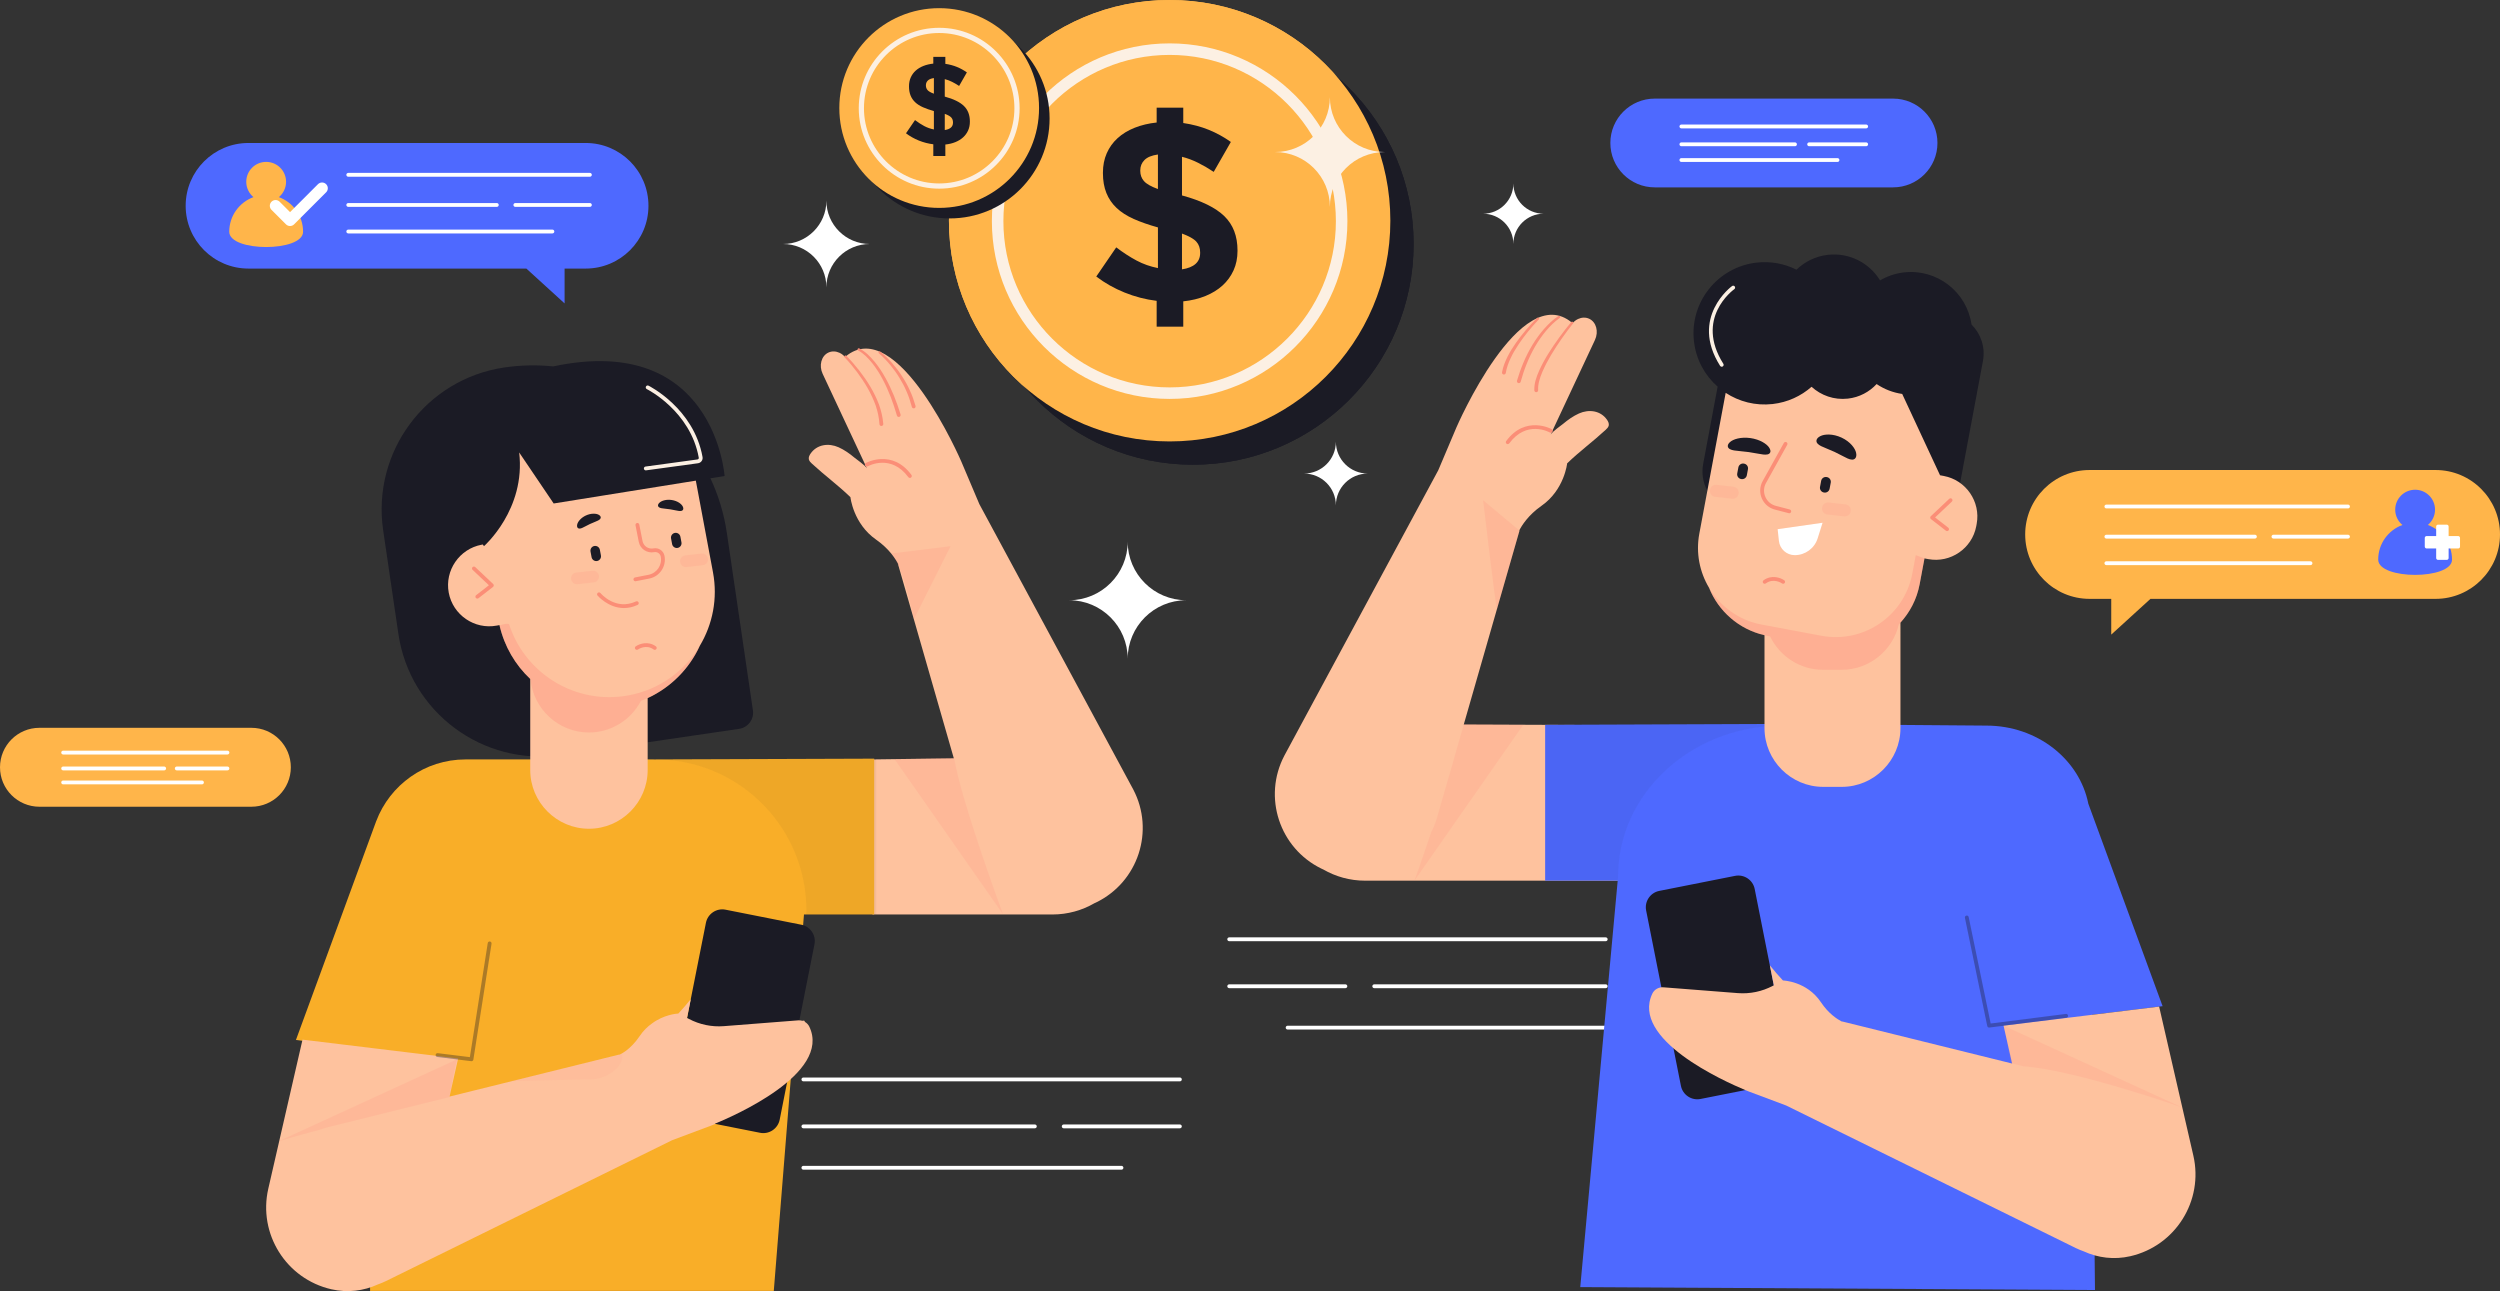
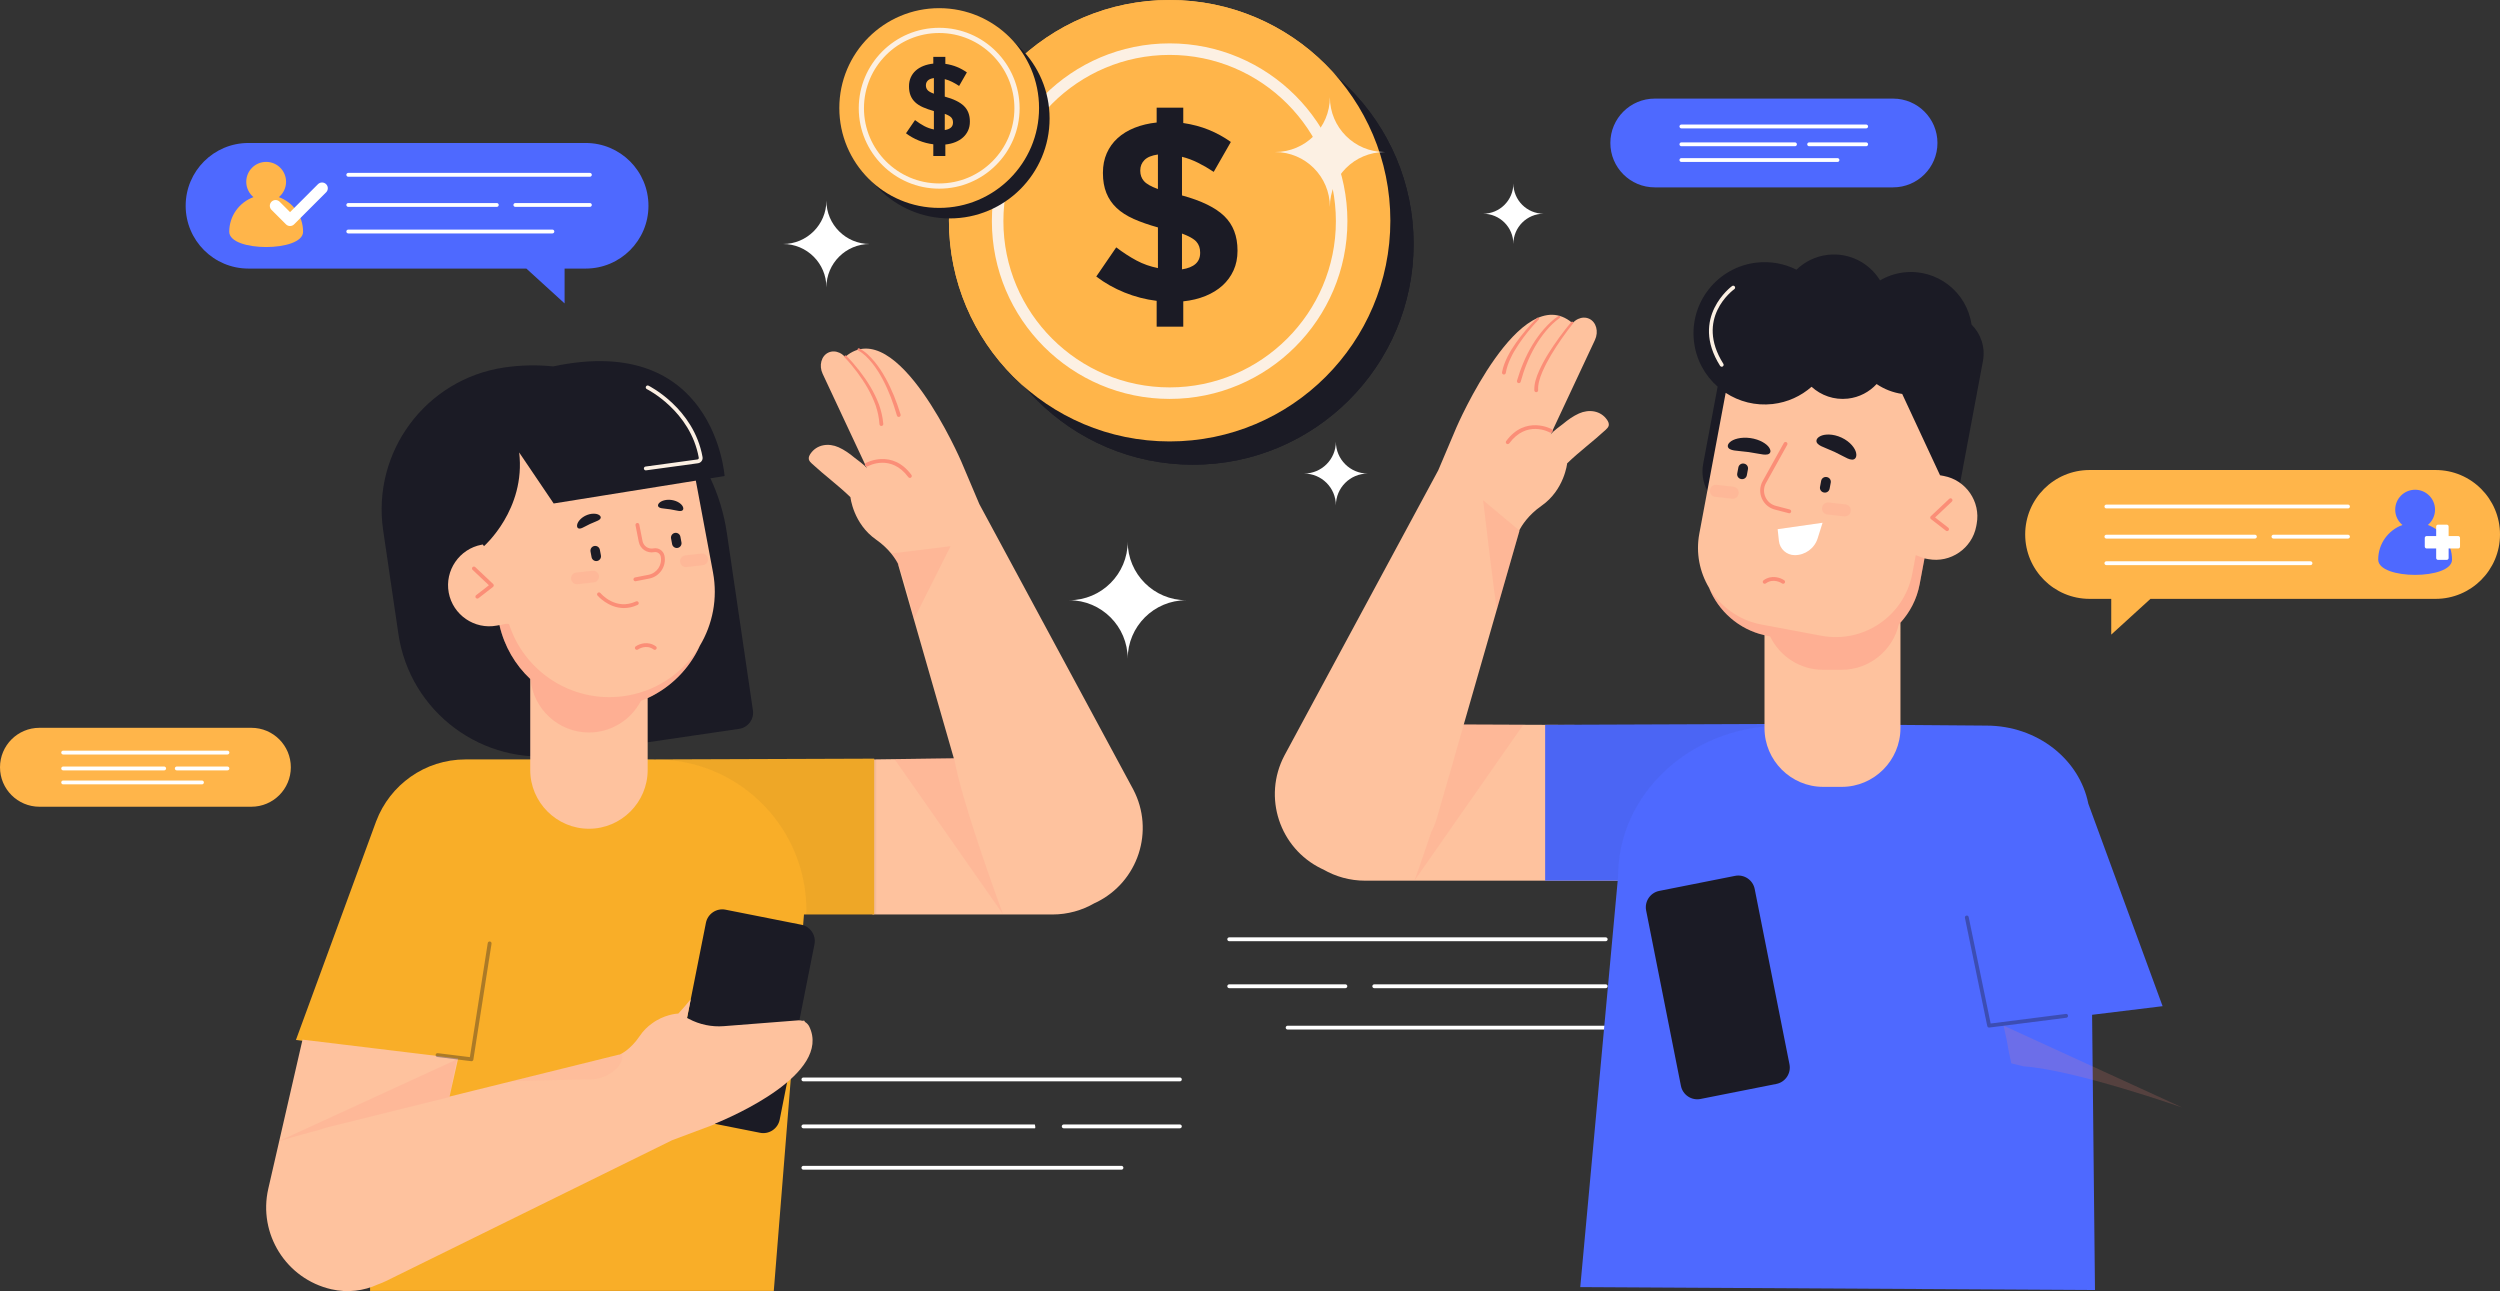
<svg xmlns="http://www.w3.org/2000/svg" version="1.1" id="OBJECTS" x="0px" y="0px" width="650.94px" height="336.176px" viewBox="0 0 650.94 336.176" enable-background="new 0 0 650.94 336.176" xml:space="preserve">
  <rect x="0" y="0" width="650.94" height="336.176" fill="#333333" stroke="none" />
  <g>
    <g>
      <circle fill="#1B1B25" cx="310.608" cy="63.531" r="57.469" />
      <circle fill="#FFB54A" cx="304.546" cy="57.469" r="57.469" />
      <path fill="#FCF0E3" d="M304.546,103.867c-25.522,0-46.286-20.764-46.286-46.286s20.764-46.286,46.286-46.286    s46.286,20.764,46.286,46.286S330.068,103.867,304.546,103.867z M304.546,14.296c-23.868,0-43.286,19.418-43.286,43.286    s19.418,43.286,43.286,43.286s43.286-19.418,43.286-43.286S328.414,14.296,304.546,14.296z" />
      <g>
        <g>
          <path fill="#1B1B25" d="M301.164,78.331c-2.888-0.355-5.674-1.076-8.36-2.165c-2.688-1.088-5.141-2.475-7.361-4.164l5.196-7.594      c1.82,1.377,3.586,2.521,5.296,3.431c1.709,0.911,3.563,1.565,5.563,1.965V59.213c-2.398-0.667-4.497-1.399-6.295-2.198      c-1.799-0.8-3.287-1.754-4.464-2.865c-1.177-1.109-2.064-2.408-2.664-3.897c-0.6-1.487-0.899-3.208-0.899-5.163v-0.133      c0-1.865,0.333-3.552,0.999-5.063c0.666-1.509,1.609-2.82,2.831-3.93c1.221-1.109,2.698-2.009,4.43-2.698      c1.732-0.688,3.642-1.143,5.729-1.366v-3.864h6.928v3.997c2.397,0.356,4.606,0.944,6.628,1.765      c2.021,0.822,3.94,1.877,5.762,3.164l-4.463,7.794c-1.332-0.888-2.688-1.676-4.063-2.365c-1.377-0.688-2.775-1.209-4.196-1.565      v10.059c5.063,1.377,8.736,3.176,11.024,5.396c2.287,2.221,3.431,5.196,3.431,8.926v0.133c0,1.865-0.345,3.553-1.032,5.063      c-0.689,1.51-1.644,2.821-2.865,3.93c-1.222,1.111-2.697,2.021-4.43,2.731c-1.731,0.711-3.663,1.177-5.795,1.399v6.595h-6.928      V78.331z M301.497,40.228c-1.599,0.223-2.765,0.7-3.498,1.432c-0.732,0.733-1.099,1.632-1.099,2.698v0.133      c0,1.022,0.311,1.899,0.933,2.631c0.621,0.733,1.842,1.432,3.664,2.099V40.228z M307.759,70.137      c3.152-0.488,4.729-1.909,4.729-4.263v-0.133c0-1.154-0.333-2.098-0.999-2.831c-0.667-0.733-1.91-1.432-3.73-2.098V70.137z" />
        </g>
      </g>
    </g>
    <g>
      <circle fill="#1B1B25" cx="310.608" cy="63.531" r="57.469" />
      <circle fill="#FFB54A" cx="304.546" cy="57.469" r="57.469" />
      <path fill="#FCF0E3" d="M304.546,103.867c-25.522,0-46.286-20.764-46.286-46.286s20.764-46.286,46.286-46.286    s46.286,20.764,46.286,46.286S330.068,103.867,304.546,103.867z M304.546,14.296c-23.868,0-43.286,19.418-43.286,43.286    s19.418,43.286,43.286,43.286s43.286-19.418,43.286-43.286S328.414,14.296,304.546,14.296z" />
      <g>
        <g>
          <path fill="#1B1B25" d="M301.164,78.331c-2.888-0.355-5.674-1.076-8.36-2.165c-2.688-1.088-5.141-2.475-7.361-4.164l5.196-7.594      c1.82,1.377,3.586,2.521,5.296,3.431c1.709,0.911,3.563,1.565,5.563,1.965V59.213c-2.398-0.667-4.497-1.399-6.295-2.198      c-1.799-0.8-3.287-1.754-4.464-2.865c-1.177-1.109-2.064-2.408-2.664-3.897c-0.6-1.487-0.899-3.208-0.899-5.163v-0.133      c0-1.865,0.333-3.552,0.999-5.063c0.666-1.509,1.609-2.82,2.831-3.93c1.221-1.109,2.698-2.009,4.43-2.698      c1.732-0.688,3.642-1.143,5.729-1.366v-3.864h6.928v3.997c2.397,0.356,4.606,0.944,6.628,1.765      c2.021,0.822,3.94,1.877,5.762,3.164l-4.463,7.794c-1.332-0.888-2.688-1.676-4.063-2.365c-1.377-0.688-2.775-1.209-4.196-1.565      v10.059c5.063,1.377,8.736,3.176,11.024,5.396c2.287,2.221,3.431,5.196,3.431,8.926v0.133c0,1.865-0.345,3.553-1.032,5.063      c-0.689,1.51-1.644,2.821-2.865,3.93c-1.222,1.111-2.697,2.021-4.43,2.731c-1.731,0.711-3.663,1.177-5.795,1.399v6.595h-6.928      V78.331z M301.497,40.228c-1.599,0.223-2.765,0.7-3.498,1.432c-0.732,0.733-1.099,1.632-1.099,2.698v0.133      c0,1.022,0.311,1.899,0.933,2.631c0.621,0.733,1.842,1.432,3.664,2.099V40.228z M307.759,70.137      c3.152-0.488,4.729-1.909,4.729-4.263v-0.133c0-1.154-0.333-2.098-0.999-2.831c-0.667-0.733-1.91-1.432-3.73-2.098V70.137z" />
        </g>
      </g>
    </g>
    <g>
      <circle fill="#1B1B25" cx="247.285" cy="30.871" r="26.003" />
      <circle fill="#FFB54A" cx="244.542" cy="28.129" r="26.003" />
      <path fill="#FCF0E3" d="M244.542,49.123c-11.548,0-20.943-9.395-20.943-20.943c0-11.548,9.395-20.943,20.943-20.943    c11.548,0,20.943,9.395,20.943,20.943C265.485,39.728,256.09,49.123,244.542,49.123z M244.542,8.594    c-10.8,0-19.586,8.786-19.586,19.586c0,10.799,8.786,19.585,19.586,19.585c10.799,0,19.585-8.786,19.585-19.585    C264.127,17.38,255.341,8.594,244.542,8.594z" />
      <g>
        <g>
          <path fill="#1B1B25" d="M243.012,37.568c-1.306-0.161-2.567-0.487-3.783-0.979s-2.326-1.12-3.331-1.884l2.351-3.437      c0.824,0.623,1.623,1.141,2.396,1.552c0.773,0.412,1.613,0.708,2.517,0.889v-4.792c-1.085-0.302-2.035-0.633-2.849-0.995      c-0.813-0.361-1.487-0.793-2.019-1.296c-0.533-0.502-0.935-1.09-1.206-1.763c-0.271-0.673-0.407-1.452-0.407-2.336v-0.061      c0-0.844,0.151-1.607,0.452-2.291c0.301-0.683,0.728-1.276,1.281-1.778c0.553-0.502,1.221-0.909,2.004-1.221      c0.784-0.312,1.647-0.517,2.592-0.618v-1.748h3.135v1.809c1.085,0.161,2.084,0.427,2.999,0.799      c0.914,0.372,1.783,0.849,2.607,1.432l-2.02,3.526c-0.603-0.401-1.216-0.758-1.839-1.07c-0.623-0.312-1.256-0.547-1.899-0.708      v4.551c2.291,0.623,3.954,1.437,4.989,2.441c1.035,1.005,1.552,2.351,1.552,4.039v0.061c0,0.844-0.156,1.607-0.467,2.291      c-0.312,0.684-0.744,1.276-1.296,1.778c-0.553,0.502-1.221,0.915-2.004,1.236c-0.783,0.322-1.658,0.533-2.622,0.633v2.984      h-3.135V37.568z M243.163,20.328c-0.724,0.101-1.251,0.316-1.583,0.648s-0.497,0.738-0.497,1.221v0.06      c0,0.462,0.14,0.859,0.422,1.191c0.281,0.332,0.833,0.648,1.658,0.949V20.328z M245.996,33.861      c1.427-0.221,2.14-0.864,2.14-1.929v-0.06c0-0.522-0.15-0.949-0.452-1.281c-0.301-0.332-0.864-0.648-1.688-0.949V33.861z" />
        </g>
      </g>
    </g>
    <path fill="#FFFFFF" d="M215.173,74.823L215.173,74.823c0-6.237-5.056-11.292-11.292-11.292l0,0   c6.236,0,11.292-5.056,11.292-11.292l0,0c0,6.236,5.056,11.292,11.292,11.292l0,0C220.229,63.531,215.173,68.586,215.173,74.823z" />
    <path fill="#FFFFFF" d="M347.832,131.596L347.832,131.596c0-4.58-3.713-8.293-8.293-8.293v0c4.58,0,8.293-3.713,8.293-8.293l0,0   c0,4.58,3.713,8.293,8.293,8.293v0C351.545,123.303,347.832,127.016,347.832,131.596z" />
    <path fill="#FFFFFF" d="M293.626,171.535L293.626,171.535c0-8.422-6.828-15.25-15.25-15.25l0,0c8.422,0,15.25-6.828,15.25-15.25   l0,0c0,8.422,6.827,15.25,15.249,15.25l0,0C300.453,156.286,293.626,163.113,293.626,171.535z" />
    <path fill="#FCF0E3" d="M346.272,53.876L346.272,53.876c0-7.892-6.397-14.29-14.29-14.29l0,0c7.893,0,14.29-6.398,14.29-14.291l0,0   c0,7.892,6.398,14.291,14.291,14.291l0,0C352.671,39.586,346.272,45.984,346.272,53.876z" />
    <path fill="#FFFFFF" d="M394.044,63.531L394.044,63.531c0-4.354-3.529-7.883-7.883-7.883l0,0c4.354,0,7.883-3.529,7.883-7.883l0,0   c0,4.354,3.529,7.883,7.883,7.883l0,0C397.573,55.648,394.044,59.177,394.044,63.531z" />
  </g>
  <g>
    <path fill="#4E69FF" d="M152.494,37.229h-87.8c-9.03,0-16.351,7.32-16.351,16.351s7.32,16.351,16.351,16.351h72.357l9.955,9.071   V69.93h5.487c9.03,0,16.351-7.32,16.351-16.351S161.524,37.229,152.494,37.229z" />
    <path fill="#FFB54A" d="M72.611,51.326c1.145-0.951,1.875-2.384,1.875-3.989c0-2.863-2.321-5.184-5.183-5.184   c-2.863,0-5.184,2.321-5.184,5.184c0,1.604,0.729,3.038,1.875,3.989c-3.676,1.35-6.304,4.872-6.304,9.016   c0,5.309,19.225,5.309,19.225,0C78.915,56.197,76.287,52.676,72.611,51.326z" />
    <g>
      <path fill="#FFFFFF" d="M153.593,46.019H90.68c-0.276,0-0.5-0.224-0.5-0.5s0.224-0.5,0.5-0.5h62.914c0.276,0,0.5,0.224,0.5,0.5    S153.87,46.019,153.593,46.019z" />
      <path fill="#FFFFFF" d="M143.833,60.781H90.68c-0.276,0-0.5-0.224-0.5-0.5s0.224-0.5,0.5-0.5h53.153c0.276,0,0.5,0.224,0.5,0.5    S144.109,60.781,143.833,60.781z" />
      <path fill="#FFFFFF" d="M129.358,53.867H90.68c-0.276,0-0.5-0.224-0.5-0.5s0.224-0.5,0.5-0.5h38.678c0.276,0,0.5,0.224,0.5,0.5    S129.634,53.867,129.358,53.867z" />
      <path fill="#FFFFFF" d="M153.593,53.867h-19.412c-0.276,0-0.5-0.224-0.5-0.5s0.224-0.5,0.5-0.5h19.412c0.276,0,0.5,0.224,0.5,0.5    S153.87,53.867,153.593,53.867z" />
    </g>
    <path fill="#FFFFFF" d="M75.521,58.85c-0.384,0-0.768-0.146-1.061-0.439l-3.768-3.768c-0.586-0.585-0.586-1.536,0-2.121   c0.586-0.586,1.535-0.586,2.121,0l2.708,2.708l7.274-7.274c0.586-0.586,1.535-0.586,2.121,0c0.586,0.585,0.586,1.536,0,2.121   l-8.335,8.335C76.289,58.703,75.905,58.85,75.521,58.85z" />
    <g>
      <path fill="#FFB54A" d="M544.085,122.38h90.08c9.266,0,16.775,7.511,16.775,16.775s-7.51,16.775-16.775,16.775h-74.237    l-10.213,9.307v-9.307h-5.63c-9.265,0-16.775-7.51-16.775-16.775S534.82,122.38,544.085,122.38z" />
      <g>
        <g>
          <g>
            <path fill="#4E69FF" d="M632.149,136.689c1.146-0.951,1.875-2.384,1.875-3.989c0-2.863-2.321-5.184-5.184-5.184       s-5.184,2.321-5.184,5.184c0,1.604,0.729,3.038,1.875,3.989c-3.677,1.35-6.304,4.872-6.304,9.016       c0,5.309,19.225,5.309,19.225,0C638.453,141.561,635.826,138.04,632.149,136.689z" />
            <g>
              <path fill="#FFFFFF" d="M640.044,139.574h-2.482v-2.483c0-0.269-0.219-0.487-0.488-0.487h-2.266        c-0.269,0-0.487,0.218-0.487,0.487v2.483h-2.482c-0.27,0-0.487,0.218-0.487,0.487v2.266c0,0.269,0.218,0.487,0.487,0.487        h2.482v2.483c0,0.269,0.219,0.487,0.487,0.487h2.266c0.27,0,0.488-0.218,0.488-0.487v-2.483h2.482        c0.27,0,0.487-0.218,0.487-0.487v-2.266C640.531,139.792,640.313,139.574,640.044,139.574z" />
            </g>
          </g>
        </g>
      </g>
      <g>
        <path fill="#FFFFFF" d="M611.36,132.383h-62.913c-0.276,0-0.5-0.224-0.5-0.5s0.224-0.5,0.5-0.5h62.913c0.276,0,0.5,0.224,0.5,0.5     S611.637,132.383,611.36,132.383z" />
        <path fill="#FFFFFF" d="M601.6,147.145h-53.152c-0.276,0-0.5-0.224-0.5-0.5s0.224-0.5,0.5-0.5H601.6c0.276,0,0.5,0.224,0.5,0.5     S601.876,147.145,601.6,147.145z" />
        <path fill="#FFFFFF" d="M587.125,140.231h-38.678c-0.276,0-0.5-0.224-0.5-0.5s0.224-0.5,0.5-0.5h38.678     c0.276,0,0.5,0.224,0.5,0.5S587.401,140.231,587.125,140.231z" />
        <path fill="#FFFFFF" d="M611.36,140.231h-19.412c-0.276,0-0.5-0.224-0.5-0.5s0.224-0.5,0.5-0.5h19.412c0.276,0,0.5,0.224,0.5,0.5     S611.637,140.231,611.36,140.231z" />
      </g>
    </g>
    <g>
      <path fill="#4E69FF" d="M430.854,25.673h62.055c6.383,0,11.557,5.174,11.557,11.556s-5.174,11.556-11.557,11.556h-58.176h-3.879    c-6.382,0-11.556-5.174-11.556-11.556S424.472,25.673,430.854,25.673z" />
      <g>
        <path fill="#FFFFFF" d="M485.903,33.428h-48.112c-0.276,0-0.5-0.224-0.5-0.5s0.224-0.5,0.5-0.5h48.112c0.276,0,0.5,0.224,0.5,0.5     S486.18,33.428,485.903,33.428z" />
        <path fill="#FFFFFF" d="M478.439,42.17h-40.648c-0.276,0-0.5-0.224-0.5-0.5s0.224-0.5,0.5-0.5h40.648c0.276,0,0.5,0.224,0.5,0.5     S478.716,42.17,478.439,42.17z" />
        <path fill="#FFFFFF" d="M467.37,38.075h-29.579c-0.276,0-0.5-0.224-0.5-0.5s0.224-0.5,0.5-0.5h29.579c0.276,0,0.5,0.224,0.5,0.5     S467.646,38.075,467.37,38.075z" />
        <path fill="#FFFFFF" d="M485.903,38.075h-14.845c-0.276,0-0.5-0.224-0.5-0.5s0.224-0.5,0.5-0.5h14.845c0.276,0,0.5,0.224,0.5,0.5     S486.18,38.075,485.903,38.075z" />
      </g>
    </g>
    <g>
      <path fill="#FFB54A" d="M10.275,189.504h55.177c5.675,0,10.275,4.601,10.275,10.275s-4.601,10.275-10.275,10.275H13.724h-3.448    C4.6,210.055,0,205.454,0,199.779S4.6,189.504,10.275,189.504z" />
      <g>
        <path fill="#FFFFFF" d="M59.224,196.455h-42.78c-0.276,0-0.5-0.224-0.5-0.5s0.224-0.5,0.5-0.5h42.78c0.276,0,0.5,0.224,0.5,0.5     S59.5,196.455,59.224,196.455z" />
        <path fill="#FFFFFF" d="M52.587,204.229H16.444c-0.276,0-0.5-0.224-0.5-0.5s0.224-0.5,0.5-0.5h36.143c0.276,0,0.5,0.224,0.5,0.5     S52.863,204.229,52.587,204.229z" />
        <path fill="#FFFFFF" d="M42.744,200.587h-26.3c-0.276,0-0.5-0.224-0.5-0.5s0.224-0.5,0.5-0.5h26.3c0.276,0,0.5,0.224,0.5,0.5     S43.021,200.587,42.744,200.587z" />
        <path fill="#FFFFFF" d="M59.224,200.587h-13.2c-0.276,0-0.5-0.224-0.5-0.5s0.224-0.5,0.5-0.5h13.2c0.276,0,0.5,0.224,0.5,0.5     S59.5,200.587,59.224,200.587z" />
      </g>
    </g>
  </g>
  <g>
    <g>
      <path fill="#FFFFFF" d="M418.093,245.066h-98.035c-0.276,0-0.5-0.224-0.5-0.5s0.224-0.5,0.5-0.5h98.035c0.276,0,0.5,0.224,0.5,0.5    S418.369,245.066,418.093,245.066z" />
      <path fill="#FFFFFF" d="M418.093,268.07h-82.826c-0.276,0-0.5-0.224-0.5-0.5s0.224-0.5,0.5-0.5h82.826c0.276,0,0.5,0.224,0.5,0.5    S418.369,268.07,418.093,268.07z" />
      <path fill="#FFFFFF" d="M418.093,257.296h-60.271c-0.276,0-0.5-0.224-0.5-0.5s0.224-0.5,0.5-0.5h60.271c0.276,0,0.5,0.224,0.5,0.5    S418.369,257.296,418.093,257.296z" />
      <path fill="#FFFFFF" d="M350.306,257.296h-30.248c-0.276,0-0.5-0.224-0.5-0.5s0.224-0.5,0.5-0.5h30.248c0.276,0,0.5,0.224,0.5,0.5    S350.582,257.296,350.306,257.296z" />
    </g>
    <g>
      <path fill="#FFFFFF" d="M307.215,281.556H209.18c-0.276,0-0.5-0.224-0.5-0.5s0.224-0.5,0.5-0.5h98.035c0.276,0,0.5,0.224,0.5,0.5    S307.491,281.556,307.215,281.556z" />
      <path fill="#FFFFFF" d="M292.005,304.559H209.18c-0.276,0-0.5-0.224-0.5-0.5s0.224-0.5,0.5-0.5h82.826c0.276,0,0.5,0.224,0.5,0.5    S292.282,304.559,292.005,304.559z" />
-       <path fill="#FFFFFF" d="M269.45,293.785h-60.27c-0.276,0-0.5-0.224-0.5-0.5s0.224-0.5,0.5-0.5h60.27c0.276,0,0.5,0.224,0.5,0.5    S269.726,293.785,269.45,293.785z" />
+       <path fill="#FFFFFF" d="M269.45,293.785h-60.27c-0.276,0-0.5-0.224-0.5-0.5s0.224-0.5,0.5-0.5h60.27S269.726,293.785,269.45,293.785z" />
      <path fill="#FFFFFF" d="M307.215,293.785h-30.249c-0.276,0-0.5-0.224-0.5-0.5s0.224-0.5,0.5-0.5h30.249c0.276,0,0.5,0.224,0.5,0.5    S307.491,293.785,307.215,293.785z" />
    </g>
  </g>
  <g>
    <g>
      <g>
        <g>
          <g>
            <path fill="#FEC29E" d="M381.128,188.646l0.033-0.114l14.478-50.367l-0.063-0.047c0.651-1.274,2.339-4.008,5.792-6.417       c5.969-4.163,6.682-11.06,6.682-11.06c3.188-3.085,6.779-5.717,10.033-8.73c0.34-0.314,0.693-0.659,0.793-1.111       c0.111-0.504-0.124-1.02-0.412-1.447c-1.68-2.489-4.767-2.849-7.334-1.699c-1.504,0.673-2.849,1.631-4.109,2.684       c-0.598,0.5-2.638,1.872-3.257,2.786l11.517-24.59c1.022-2.184,0.354-4.675-1.487-5.537l0,0       c-0.92-0.431-1.966-0.376-2.909,0.06c-0.598,0.276-1.144,0.72-1.602,1.275c0.035-0.18,0.056-0.287,0.056-0.287       c-13.488-11.342-30.131,27.263-30.131,27.263l-4.724,11.146l-40.061,74.277c-5.665,10.777-1.299,24.104,9.646,29.439l0,0       c0.157,0.077,0.316,0.145,0.475,0.217c3.212,1.854,6.937,2.92,10.911,2.92h78.84l16.989-40.377L381.128,188.646z        M403.59,113.495L403.59,113.495L403.59,113.495L403.59,113.495z" />
            <g>
              <path fill="none" d="M378.867,196.512l-2.018,7.02C377.582,201.105,378.271,198.727,378.867,196.512z" />
              <path opacity="0.17" fill="#FF887C" d="M367.626,229.287C365.064,229.209,366.615,229.256,367.626,229.287L367.626,229.287z" />
              <path opacity="0.17" fill="#FF887C" d="M367.64,229.287c0.359,0.011,0.646,0.02,0.646,0.02        C368.041,229.3,367.835,229.293,367.64,229.287z" />
              <path opacity="0.17" fill="#FF887C" d="M381.161,188.532l-2.294,7.979c-0.596,2.215-1.285,4.594-2.018,7.02l-2.772,9.645        c-0.383,1.237-0.867,2.41-1.437,3.518c-2.386,7.14-4.354,12.613-4.354,12.613l28.353-40.598        C389.586,188.709,387.968,188.54,381.161,188.532z" />
              <path opacity="0.17" fill="#FF887C" d="M367.626,229.287c0.004,0,0.01,0,0.014,0        C367.636,229.287,367.631,229.287,367.626,229.287z" />
            </g>
            <path fill="#FB8E77" d="M392.576,115.637c-0.104,0-0.207-0.032-0.297-0.098c-0.222-0.164-0.27-0.477-0.105-0.699       c5.032-6.825,11.797-3.137,11.863-3.1c0.24,0.135,0.325,0.439,0.19,0.68c-0.134,0.24-0.438,0.326-0.68,0.193       c-0.246-0.137-6.069-3.281-10.569,2.821C392.881,115.567,392.729,115.637,392.576,115.637z" />
            <path fill="#FB8E77" d="M409.567,84.235c-2.078,2.619-4.013,5.374-5.727,8.238c-0.854,1.434-1.627,2.914-2.274,4.432       c-0.638,1.507-1.153,3.127-1.071,4.655l0.002,0.031c0.015,0.275-0.196,0.511-0.473,0.526c-0.275,0.015-0.511-0.196-0.526-0.472       c0-0.003,0-0.009,0-0.012c-0.055-1.859,0.558-3.521,1.241-5.082c0.704-1.561,1.523-3.053,2.419-4.491       c1.799-2.874,3.795-5.597,5.95-8.205c0.105-0.127,0.293-0.145,0.42-0.04c0.125,0.104,0.145,0.288,0.044,0.415L409.567,84.235z" />
            <path fill="#FB8E77" d="M406.092,82.81c-1.32,0.908-2.505,2.111-3.564,3.36c-1.061,1.263-1.992,2.632-2.831,4.053       c-0.821,1.433-1.546,2.921-2.162,4.455c-0.327,0.758-0.57,1.551-0.86,2.324l-0.717,2.374l-0.009,0.029       c-0.079,0.264-0.358,0.414-0.623,0.334c-0.264-0.08-0.413-0.359-0.334-0.623c0.001-0.002,0.002-0.007,0.003-0.009l0.779-2.414       c0.311-0.787,0.576-1.591,0.925-2.363c0.661-1.558,1.432-3.068,2.302-4.521c0.888-1.441,1.869-2.828,2.984-4.105       c1.127-1.272,2.326-2.462,3.784-3.425c0.144-0.094,0.336-0.055,0.43,0.088c0.094,0.141,0.057,0.331-0.082,0.426L406.092,82.81z       " />
            <path fill="#FB8E77" d="M400.639,83.193c-1.914,2.004-3.696,4.169-5.236,6.47c-0.76,1.156-1.49,2.336-2.063,3.581       c-0.578,1.239-1.055,2.527-1.263,3.841l-0.002,0.012c-0.043,0.273-0.299,0.459-0.571,0.416       c-0.273-0.043-0.46-0.299-0.416-0.572c0-0.003,0.001-0.009,0.002-0.012c0.267-1.453,0.812-2.799,1.444-4.078       c0.632-1.284,1.411-2.474,2.216-3.635c1.635-2.312,3.479-4.442,5.48-6.438c0.114-0.114,0.299-0.113,0.412,0       c0.111,0.112,0.113,0.293,0.005,0.407L400.639,83.193z" />
          </g>
          <g>
            <path fill="#4E69FF" d="M563.091,261.984l-19.34-52.718c-2.302-11.567-13.307-20.337-26.546-20.337l-54.022-0.43l-60.863,0.232       v40.574h18.889l-9.748,105.826l134.021,0.758l-0.751-71.66L563.091,261.984z" />
            <path fill="none" stroke="#FB8E77" stroke-linecap="round" stroke-miterlimit="10" d="M429.958,259.332" />
          </g>
          <path opacity="0.05" fill="#1B1B25" d="M463.077,188.952l0.105-0.452l-60.863,0.232v40.574h18.889l0.099-1.071      C421.307,206.822,439.923,189.421,463.077,188.952z" />
          <path opacity="0.18" fill="#FF887C" d="M386.161,130.238c0,0,3.416,29.015,3.617,28.316s5.86-20.388,5.86-20.388      L386.161,130.238z" />
        </g>
      </g>
    </g>
    <g>
      <g>
        <path fill="#1B1B25" d="M465.938,277.13l-5.114-25.778l-3.946-19.889c-0.464-2.34-2.758-3.874-5.098-3.41l-19.756,3.92     c-2.339,0.464-3.874,2.758-3.409,5.098l3.972,20.018l3.149,15.878l1.939,9.771c0.464,2.34,2.758,3.874,5.098,3.41l11.668-2.315     l8.088-1.604C464.867,281.764,466.402,279.469,465.938,277.13z" />
      </g>
      <g>
-         <path fill="#FEC29E" d="M571.095,300.888l-8.908-38.793l-40.505,4.956l2.225,9.867l-0.206-0.051l-44.03-10.9l-0.038,0.054     c-1.215-0.609-3.498-2.061-5.506-5.061c-3.692-5.518-9.894-5.669-9.894-5.669c-1.194-1.252-2.308-2.59-3.409-3.939l1.031,5.199     l-0.258,0.137c-2.799,1.483-5.957,2.141-9.115,1.894c-5.844-0.456-15.392-1.201-19.36-1.511c-1.211-0.095-2.374,0.55-2.896,1.646     c-5.666,11.912,18.665,22.811,24.217,25.115h-0.001c0.074,0.03,0.129,0.053,0.196,0.08c0.079,0.033,0.156,0.065,0.227,0.094     c0.081,0.032,0.145,0.059,0.212,0.085c0.063,0.026,0.126,0.052,0.177,0.071c0.071,0.028,0.119,0.048,0.166,0.066     c0.021,0.008,0.048,0.019,0.063,0.024c0.054,0.021,0.083,0.032,0.083,0.032l9.523,3.57l75.384,37.105     c0.7,0.335,1.408,0.628,2.123,0.882c3.655,1.674,7.861,2.219,12.084,1.249l0,0C566.448,324.389,573.798,312.656,571.095,300.888z     " />
        <path opacity="0.17" fill="#FF887C" d="M568.224,288.381l-46.542-21.33c1.555,6.769,0.649,3.781,2.019,9.816l3.167,0.783     C540.27,278.556,568.224,288.381,568.224,288.381z" />
      </g>
      <path opacity="0.35" fill="#1B1B25" d="M517.921,267.551c-0.233,0-0.44-0.164-0.488-0.398l-5.815-28.168    c-0.057-0.271,0.118-0.535,0.388-0.591c0.265-0.062,0.535,0.116,0.591,0.388l5.723,27.715l19.585-2.492    c0.271-0.039,0.524,0.158,0.56,0.433s-0.159,0.524-0.433,0.56l-20.045,2.551C517.964,267.55,517.942,267.551,517.921,267.551z" />
    </g>
    <g>
      <path opacity="0.17" fill="#FF887C" d="M568.54,289.984c0.038,0.191,0.068,0.343,0.079,0.398    C568.611,290.343,568.586,290.216,568.54,289.984z" />
      <path opacity="0.17" fill="#FF887C" d="M568.619,290.383C568.624,290.407,568.625,290.411,568.619,290.383L568.619,290.383z" />
      <path opacity="0.17" fill="#FF887C" d="M568.224,288.381c0,0,0.107,0.544,0.211,1.068    C568.378,289.165,568.312,288.828,568.224,288.381z" />
      <path opacity="0.17" fill="#FF887C" d="M568.435,289.449c0.043,0.218,0.079,0.399,0.105,0.535    C568.509,289.825,568.473,289.642,568.435,289.449z" />
    </g>
    <g>
      <g>
        <path fill="#1B1B25" d="M513.335,84.491c-1.232-8.493-8.981-14.535-17.569-13.564c-2.279,0.258-4.386,0.992-6.246,2.079     c-2.764-4.521-7.966-7.292-13.578-6.657c-3.208,0.363-6.03,1.788-8.184,3.871c-3.099-1.553-6.662-2.266-10.362-1.848     c-10.17,1.15-17.481,10.326-16.332,20.495c0.538,4.756,2.837,8.881,6.166,11.813l-3.766,20.118     c-1.081,5.775,2.725,11.333,8.499,12.415l44.624,8.354c5.775,1.081,11.334-2.725,12.415-8.5l7.31-39.052     C516.987,90.41,515.758,86.891,513.335,84.491z" />
        <g>
          <path fill="#FCF0E3" d="M448.295,95.492c-0.165,0-0.327-0.083-0.423-0.233c-7.971-12.614,3.008-20.703,3.12-20.783      c0.225-0.162,0.535-0.109,0.697,0.115c0.16,0.224,0.109,0.536-0.114,0.697c-0.425,0.306-10.318,7.63-2.857,19.437      c0.147,0.233,0.078,0.542-0.155,0.69C448.479,95.467,448.387,95.492,448.295,95.492z" />
        </g>
      </g>
      <g>
        <g>
          <path fill="#FEC29E" d="M506.117,123.93l-0.977-0.183l-9.851-21.172c-2.423-0.35-4.695-1.244-6.664-2.577      c-1.891,2.046-4.489,3.456-7.475,3.793c-3.592,0.406-6.985-0.822-9.461-3.082c-2.745,2.413-6.224,4.048-10.132,4.49      c-4.469,0.505-8.745-0.625-12.233-2.914l-6.861,36.654c-0.948,5.064,0.092,10.028,2.542,14.127      c2.438,6.032,7.683,10.768,14.43,12.322v24.206c0,8.408,6.88,15.287,15.288,15.287h4.822c8.408,0,15.288-6.879,15.288-15.287      V162.11c2.479-2.725,4.273-6.133,5.001-10.021l1.253-6.693l0.977,0.183c5.792,1.084,11.418-2.768,12.502-8.56l0.11-0.587      C515.761,130.64,511.909,125.014,506.117,123.93z" />
        </g>
        <path opacity="0.32" fill="#FF887C" d="M498.819,144.547l-0.895,4.774c-2.062,11.015-12.663,18.273-23.678,16.211l-15.572-2.916     c-5.952-1.114-10.789-4.732-13.669-9.55c2.539,6.281,8.11,11.183,15.264,12.521l0.621,0.116     c2.475,5.127,7.716,8.695,13.764,8.695h4.884c7.215,0,13.29-5.07,14.873-11.819c2.706-2.795,4.655-6.382,5.424-10.492     l1.253-6.693L498.819,144.547z" />
      </g>
      <g>
        <path fill="#FB8E77" d="M506.974,138.287c-0.107,0-0.216-0.034-0.307-0.105l-3.891-3.02c-0.115-0.089-0.186-0.225-0.192-0.371     c-0.008-0.146,0.05-0.287,0.156-0.388l4.798-4.529c0.199-0.188,0.519-0.18,0.706,0.021c0.189,0.201,0.181,0.517-0.021,0.707     l-4.373,4.128l3.43,2.662c0.218,0.169,0.258,0.483,0.088,0.702C507.271,138.22,507.122,138.287,506.974,138.287z" />
        <g>
          <g>
            <g>
              <g>
                <path fill="#1B1B25" d="M482.23,119.68c-0.751-0.022-1.524-0.477-2.297-0.874c-0.77-0.416-1.553-0.815-2.245-1.137         c-0.694-0.324-1.504-0.668-2.317-0.99c-0.801-0.337-1.65-0.639-2.142-1.196c-0.478-0.529-0.384-1.363,0.734-1.921         c1.065-0.555,3.234-0.687,5.533,0.379c2.291,1.075,3.557,2.808,3.79,3.967C483.55,119.111,482.95,119.709,482.23,119.68z" />
              </g>
              <g>
                <path fill="#1B1B25" d="M450.413,116.938c0.647,0.357,1.542,0.406,2.405,0.497c0.871,0.075,1.745,0.17,2.501,0.276         c0.759,0.106,1.625,0.254,2.484,0.421c0.855,0.149,1.734,0.349,2.443,0.182c0.684-0.153,1.044-0.815,0.39-1.783         c-0.609-0.938-2.378-2.113-4.886-2.47c-2.507-0.345-4.491,0.305-5.3,1.044C449.595,115.862,449.787,116.602,450.413,116.938z         " />
              </g>
            </g>
          </g>
          <path fill="#1B1B25" d="M474.876,128.229l0.067,0.013c0.669,0.125,1.318-0.32,1.444-0.989l0.296-1.584      c0.126-0.669-0.319-1.319-0.988-1.444l-0.067-0.013c-0.669-0.125-1.319,0.319-1.444,0.988l-0.297,1.584      C473.762,127.454,474.207,128.103,474.876,128.229z" />
          <path fill="#1B1B25" d="M453.321,124.726l0.067,0.013c0.669,0.125,1.319-0.32,1.444-0.989l0.296-1.584      c0.126-0.669-0.319-1.319-0.988-1.444l-0.067-0.013c-0.669-0.125-1.318,0.319-1.444,0.988l-0.296,1.584      C452.207,123.951,452.652,124.601,453.321,124.726z" />
          <path opacity="0.17" fill="#FF887C" d="M475.765,133.959l4.426,0.498c0.837,0.094,1.6-0.514,1.693-1.352l0.01-0.085      c0.095-0.837-0.514-1.6-1.352-1.694l-4.425-0.498c-0.838-0.094-1.6,0.514-1.694,1.351l-0.01,0.085      C474.319,133.103,474.928,133.865,475.765,133.959z" />
          <path opacity="0.17" fill="#FF887C" d="M446.58,129.362l4.426,0.498c0.837,0.094,1.6-0.514,1.694-1.351l0.009-0.085      c0.095-0.837-0.514-1.6-1.352-1.694l-4.425-0.498c-0.838-0.094-1.6,0.514-1.694,1.352l-0.009,0.085      C445.135,128.505,445.743,129.268,446.58,129.362z" />
          <path fill="#FB8E77" d="M459.477,152c-0.153,0-0.306-0.071-0.403-0.205c-0.163-0.223-0.114-0.536,0.108-0.699      c2.096-1.531,4.443-0.672,5.392-0.005c0.226,0.159,0.28,0.469,0.122,0.695s-0.47,0.28-0.695,0.125      c-0.089-0.063-2.197-1.491-4.229-0.006C459.683,151.969,459.579,152,459.477,152z" />
          <path fill="#FFFFFF" d="M462.858,137.787l11.694-1.671l-1.28,4.063c-0.82,2.601-3.232,4.369-5.959,4.369l0,0      c-2.121,0-3.901-1.599-4.127-3.708L462.858,137.787z" />
          <path fill="#FB8E77" d="M465.882,133.641c-0.041,0-0.084-0.005-0.126-0.016l-3.626-0.944c-1.538-0.4-2.778-1.468-3.404-2.928      c-0.625-1.461-0.542-3.096,0.229-4.484l5.521-9.939c0.136-0.244,0.44-0.328,0.681-0.194c0.241,0.134,0.328,0.438,0.194,0.68      l-5.521,9.939c-0.621,1.117-0.688,2.431-0.185,3.605c0.503,1.175,1.5,2.033,2.736,2.354l3.626,0.944      c0.268,0.069,0.428,0.343,0.357,0.61C466.308,133.492,466.104,133.641,465.882,133.641z" />
        </g>
      </g>
    </g>
  </g>
  <g>
    <path fill="#FEC29E" d="M295.061,205.537L255,131.26l-4.724-11.146c0,0-16.643-38.605-30.131-27.263c0,0,0.021,0.107,0.056,0.287   c-0.458-0.555-1.003-0.999-1.602-1.275c-0.944-0.436-1.989-0.49-2.91-0.059l0,0c-1.84,0.862-2.509,3.354-1.487,5.537l11.517,24.59   c-0.62-0.914-2.66-2.286-3.257-2.786c-1.26-1.053-2.605-2.011-4.109-2.685c-2.568-1.149-5.654-0.79-7.334,1.699   c-0.289,0.428-0.523,0.943-0.412,1.447c0.1,0.452,0.453,0.797,0.792,1.111c3.254,3.014,6.846,5.646,10.034,8.73   c0,0,0.712,6.897,6.681,11.06c3.453,2.409,5.141,5.143,5.792,6.417l-0.062,0.047l14.51,50.481l-21.191,0.283v40.377h46.866   c3.98,0,7.708-1.068,10.923-2.927c0.154-0.071,0.31-0.136,0.463-0.21l0,0C296.359,229.641,300.726,216.314,295.061,205.537z" />
    <path opacity="0.17" fill="#FF887C" d="M261.198,238.113C265.845,237.972,261.198,238.113,261.198,238.113   s-10.891-29.299-12.761-40.775c-7.216,0-8.313,0.321-15.528,0.321L261.198,238.113z" />
    <path fill="#FB8E77" d="M236.908,124.443c-0.153,0-0.305-0.07-0.403-0.203c-4.499-6.102-10.324-2.958-10.569-2.82   c-0.241,0.133-0.545,0.048-0.68-0.193c-0.135-0.24-0.049-0.544,0.191-0.68c0.068-0.038,6.832-3.723,11.863,3.099   c0.164,0.222,0.117,0.536-0.105,0.699C237.115,124.412,237.011,124.443,236.908,124.443z" />
    <path fill="#FB8E77" d="M220.355,92.639c1.214,1.212,2.316,2.499,3.369,3.84c1.044,1.344,2.022,2.742,2.897,4.209   c0.862,1.475,1.63,3.012,2.241,4.624c0.578,1.624,0.988,3.319,1.125,5.066c0.022,0.275-0.184,0.516-0.459,0.538   c-0.275,0.021-0.516-0.184-0.538-0.459c0-0.002,0-0.004,0-0.007l-0.001-0.021c-0.097-1.628-0.449-3.244-0.973-4.813   c-0.556-1.561-1.271-3.068-2.084-4.525c-0.827-1.451-1.76-2.844-2.761-4.187c-1.005-1.336-2.08-2.64-3.233-3.838l-0.007-0.007   c-0.114-0.119-0.11-0.308,0.008-0.421C220.055,92.523,220.24,92.525,220.355,92.639z" />
    <path fill="#FB8E77" d="M223.736,90.716c1.63,0.843,2.826,2.099,3.944,3.418c1.098,1.333,2.054,2.775,2.875,4.284   c0.848,1.497,1.549,3.065,2.215,4.645l0.91,2.404l0.808,2.438c0.087,0.262-0.055,0.545-0.317,0.632s-0.545-0.055-0.632-0.317   c-0.001-0.002-0.001-0.004-0.002-0.006l-0.007-0.022l-0.75-2.415l-0.85-2.38c-0.625-1.562-1.284-3.114-2.085-4.59   c-0.775-1.49-1.68-2.911-2.718-4.22c-1.031-1.286-2.243-2.549-3.631-3.298l-0.047-0.026c-0.15-0.081-0.206-0.269-0.125-0.418   C223.402,90.695,223.586,90.639,223.736,90.716z" />
-     <path fill="#FB8E77" d="M229.229,91.563c1.123,0.906,2.115,1.909,3.054,2.977c0.937,1.066,1.799,2.199,2.569,3.394   c0.776,1.19,1.477,2.435,2.058,3.737c0.614,1.288,1.064,2.648,1.475,4.017c0.08,0.265-0.07,0.543-0.335,0.623   c-0.264,0.079-0.543-0.071-0.623-0.335c-0.001-0.003-0.002-0.006-0.003-0.009l-0.007-0.025c-0.364-1.325-0.763-2.647-1.327-3.908   c-0.531-1.273-1.181-2.498-1.907-3.675c-0.72-1.182-1.534-2.308-2.423-3.371c-0.885-1.062-1.851-2.082-2.89-2.964l-0.013-0.011   c-0.123-0.104-0.138-0.288-0.034-0.411C228.927,91.48,229.107,91.463,229.229,91.563z" />
    <path opacity="0.18" fill="#FF887C" d="M232.041,144.117l15.481-1.911l-9.573,19.042   C237.949,161.248,235.099,147.088,232.041,144.117z" />
  </g>
  <path fill="#F9AE28" d="M170.831,197.736l0.002,0.018c-0.239-0.006-0.476-0.018-0.716-0.018H121.2  c-10.62,0-19.678,6.668-23.229,16.045l-0.005-0.002l-0.075,0.203c-0.012,0.032-0.024,0.065-0.036,0.098l-20.804,56.711l19.313,2.362  v62.979h105.112l7.86-98.02h18.285v-40.575L170.831,197.736z" />
  <path opacity="0.05" fill="#1B1B25" d="M228.164,197.538l-55.843,0.233l0,0.007c20.936,0.872,37.644,18.113,37.644,39.264  l-0.086,1.071h18.285V197.538z" />
  <path fill="none" stroke="#FB8E77" stroke-linecap="round" stroke-miterlimit="10" d="M210.726,268.139" />
  <g>
    <path fill="#1B1B25" d="M208.661,240.778l-19.756-3.919c-2.339-0.465-4.633,1.07-5.098,3.409l-3.946,19.89l-5.114,25.777   c-0.464,2.34,1.07,4.634,3.41,5.099l8.087,1.604l11.668,2.314c2.34,0.465,4.634-1.07,5.098-3.409l1.938-9.772l3.15-15.877   l3.972-20.018C212.535,243.537,211,241.243,208.661,240.778z" />
    <g>
      <path fill="#FEC29E" d="M210.731,267.322c-0.246-0.518-0.638-0.929-1.106-1.215c-0.084-0.124-0.152-0.248-0.243-0.373    c0,0-0.178,0.022-0.473,0.06c-0.343-0.101-0.706-0.147-1.075-0.119c-3.968,0.31-13.516,1.055-19.36,1.511    c-3.158,0.247-6.316-0.41-9.115-1.894l-0.467-0.248l0.969-4.886c-1.045,1.281-2.105,2.546-3.232,3.742    c-0.571,0.032-3.831,0.32-6.879,2.594c-1.131,0.798-2.244,1.855-3.191,3.271c-1.19,1.779-2.475,3.007-3.58,3.845    c-0.646,0.466-1.22,0.797-1.655,1.015l-0.038-0.054l-44.034,10.901l-0.202,0.05l2.235-9.914l-40.516-4.909l-8.909,38.793    c-2.703,11.77,4.647,23.501,16.417,26.204l0,0c4.222,0.97,8.429,0.425,12.084-1.249c0.715-0.254,1.423-0.547,2.123-0.882    l74.533-36.687l10.103-3.787c0,0,0.409-0.156,1.124-0.453l-0.148-0.029C190.705,290.731,216.553,279.56,210.731,267.322z" />
      <g>
        <path opacity="0.17" fill="#FF887C" d="M72.151,298.756c-0.042,0.212-0.068,0.341-0.08,0.401     C72.086,299.084,72.114,298.94,72.151,298.756z" />
        <path opacity="0.17" fill="#FF887C" d="M116.98,285.674c0.913-4.198,0.648-3.836,2.033-9.864l-46.552,21.378     c0,0,4.614-1.389,10.979-3.077c0.591-0.216,1.193-0.415,1.814-0.582L116.98,285.674z" />
        <path opacity="0.17" fill="#FF887C" d="M72.264,298.184c-0.04,0.202-0.079,0.4-0.113,0.572     C72.18,298.609,72.218,298.418,72.264,298.184z" />
        <path opacity="0.17" fill="#FF887C" d="M72.071,299.157C72.06,299.216,72.059,299.219,72.071,299.157L72.071,299.157z" />
        <path opacity="0.17" fill="#FF887C" d="M72.461,297.188c-0.081,0.41-0.143,0.724-0.197,0.996     C72.363,297.683,72.461,297.188,72.461,297.188z" />
      </g>
      <path opacity="0.35" fill="#1B1B25" d="M122.763,276.31c-0.021,0-0.041-0.001-0.062-0.004l-8.838-1.091    c-0.274-0.033-0.469-0.283-0.435-0.558c0.034-0.273,0.288-0.471,0.557-0.435l8.358,1.031l4.653-29.694    c0.043-0.273,0.298-0.456,0.572-0.417c0.272,0.043,0.459,0.299,0.417,0.571l-4.729,30.173    C123.218,276.133,123.005,276.31,122.763,276.31z" />
    </g>
    <path opacity="0.08" fill="#FF887C" d="M133.088,281.52l19.956-0.5c3.723,0.489,9.649-2.869,8.96-6.561l0,0L133.088,281.52z" />
  </g>
  <g>
    <g>
      <path fill="#1B1B25" d="M196.044,184.962l-6.787-46.189c-0.743-5.06-2.214-9.832-4.275-14.237l3.685-0.592    c0,0-2.587-37.49-44.634-28.539c-4.142-0.428-8.402-0.356-12.711,0.276l0,0c-20.427,3.001-34.553,21.994-31.552,42.42    l3.956,26.925c3.001,20.427,21.993,34.553,42.42,31.552l46.319-6.806C194.783,189.432,196.385,187.278,196.044,184.962z" />
      <path fill="#FCF0E3" d="M168.151,122.473c-0.246,0-0.46-0.182-0.495-0.432c-0.037-0.274,0.154-0.526,0.428-0.563l13.521-1.847    c0.108-0.015,0.207-0.074,0.271-0.163c0.036-0.049,0.092-0.152,0.068-0.286c-2.186-12.188-13.414-17.811-13.527-17.866    c-0.248-0.121-0.351-0.421-0.229-0.668c0.122-0.248,0.423-0.352,0.668-0.23c0.118,0.057,11.794,5.89,14.072,18.587    c0.066,0.37-0.02,0.743-0.244,1.05c-0.224,0.309-0.568,0.515-0.945,0.566l-13.521,1.847    C168.196,122.472,168.173,122.473,168.151,122.473z" />
    </g>
    <g>
      <g>
        <path fill="#FEC29E" d="M181.176,125.147l-37.012,5.947l-8.983-13.286c1.765,14.824-9.166,24.398-9.166,24.398     s-0.112-0.153-0.306-0.434l-0.307,0.058c-5.792,1.084-9.644,6.71-8.56,12.502l0,0c1.084,5.792,6.71,9.644,12.502,8.56     l0.707-0.132c1.265,5.554,4.119,10.365,8.01,14.019v23.721c0,8.408,6.88,15.288,15.288,15.288l0,0     c8.408,0,15.288-6.88,15.288-15.288v-18.732c6.09-2.803,10.858-7.698,13.58-13.617c0.005-0.009,0.011-0.018,0.017-0.027     c3.308-5.542,4.691-12.263,3.411-19.106L181.176,125.147z" />
      </g>
      <path opacity="0.32" fill="#FF887C" d="M163.716,181.046L163.716,181.046c-13.713,2.567-26.952-5.545-31.148-18.469    c-0.138-0.424-2.553,0.13-2.492,0.391c1.296,5.504,4.175,10.261,8.057,13.879c0.718,7.754,7.283,13.88,15.216,13.88l0,0    c5.868,0,10.982-3.355,13.542-8.237c6.934-2.63,12.368-7.885,15.342-14.367C178.339,174.647,171.773,179.537,163.716,181.046z" />
    </g>
    <g>
      <path fill="#FB8E77" d="M124.282,155.864c-0.149,0-0.297-0.066-0.396-0.193c-0.169-0.218-0.13-0.532,0.088-0.702l3.325-2.58    l-4.244-4.005c-0.201-0.189-0.21-0.506-0.021-0.707c0.19-0.201,0.506-0.209,0.707-0.021l4.668,4.406    c0.106,0.101,0.163,0.242,0.156,0.388c-0.007,0.146-0.078,0.282-0.193,0.371l-3.786,2.938    C124.497,155.83,124.389,155.864,124.282,155.864z" />
      <g>
        <g>
          <g>
            <g>
              <g>
                <path fill="#1B1B25" d="M150.913,137.634c0.446-0.013,0.905-0.283,1.364-0.519c0.457-0.247,0.921-0.484,1.333-0.675         c0.412-0.192,0.892-0.396,1.375-0.587c0.475-0.2,0.98-0.379,1.271-0.71c0.284-0.314,0.228-0.81-0.436-1.141         c-0.632-0.329-1.92-0.407-3.285,0.225c-1.36,0.638-2.111,1.667-2.25,2.355C150.129,137.296,150.485,137.651,150.913,137.634z         " />
              </g>
              <g>
                <path fill="#1B1B25" d="M177.439,133.02c-0.432,0.111-0.948-0.022-1.454-0.122c-0.507-0.111-1.02-0.21-1.468-0.28         c-0.449-0.071-0.967-0.134-1.484-0.184c-0.512-0.061-1.046-0.093-1.418-0.331c-0.359-0.224-0.443-0.715,0.104-1.217         c0.516-0.491,1.732-0.922,3.219-0.692c1.483,0.237,2.49,1.018,2.813,1.641C178.099,132.479,177.855,132.918,177.439,133.02z" />
              </g>
            </g>
          </g>
          <path fill="#FB8E77" d="M162.454,158.323c-4.103,0-6.839-3.219-6.874-3.261c-0.177-0.212-0.147-0.527,0.064-0.704      c0.212-0.176,0.527-0.148,0.704,0.063c0.159,0.19,3.954,4.622,9.255,2.175c0.251-0.116,0.548-0.006,0.664,0.245      c0.116,0.25,0.006,0.548-0.245,0.664C164.752,158.092,163.553,158.323,162.454,158.323z" />
          <path fill="#FB8E77" d="M165.438,151.344c-0.234,0-0.443-0.165-0.49-0.403c-0.053-0.271,0.123-0.534,0.394-0.587l3.517-0.692      c2.186-0.43,3.613-2.558,3.183-4.743c-0.155-0.79-0.924-1.303-1.713-1.15c-1.85,0.361-3.646-0.844-4.01-2.691l-0.849-4.313      c-0.053-0.271,0.123-0.534,0.394-0.587c0.271-0.053,0.534,0.124,0.587,0.394l0.849,4.313c0.257,1.307,1.531,2.16,2.835,1.903      c0.647-0.125,1.3,0.005,1.845,0.371c0.545,0.366,0.916,0.922,1.042,1.567c0.537,2.726-1.245,5.381-3.971,5.918l-3.517,0.692      C165.503,151.341,165.47,151.344,165.438,151.344z" />
          <path fill="#1B1B25" d="M155.477,146.071L155.477,146.071c-0.669,0.125-1.319-0.32-1.444-0.989l-0.276-1.475      c-0.125-0.669,0.32-1.319,0.989-1.444l0,0c0.669-0.125,1.319,0.319,1.444,0.988l0.276,1.476      C156.59,145.296,156.146,145.946,155.477,146.071z" />
          <path fill="#1B1B25" d="M176.446,142.664L176.446,142.664c-0.669,0.125-1.318-0.319-1.444-0.988l-0.276-1.476      c-0.125-0.669,0.319-1.318,0.988-1.444l0,0c0.669-0.125,1.318,0.32,1.444,0.989l0.276,1.475      C177.56,141.889,177.115,142.539,176.446,142.664z" />
          <path opacity="0.17" fill="#FF887C" d="M154.603,151.645l-4.222,0.475c-0.838,0.094-1.6-0.514-1.694-1.351l0,0      c-0.094-0.838,0.514-1.6,1.352-1.694l4.223-0.475c0.837-0.094,1.6,0.514,1.694,1.351v0      C156.049,150.789,155.44,151.551,154.603,151.645z" />
          <path opacity="0.17" fill="#FF887C" d="M182.996,147.172l-4.222,0.475c-0.838,0.094-1.6-0.514-1.694-1.352l0,0      c-0.094-0.837,0.514-1.6,1.352-1.694l4.223-0.475c0.837-0.094,1.6,0.514,1.694,1.352l0,0      C184.441,146.316,183.833,147.078,182.996,147.172z" />
          <path fill="#FB8E77" d="M170.49,169.206c-0.102,0-0.206-0.031-0.294-0.096c-1.968-1.439-4.011-0.053-4.097,0.006      c-0.227,0.158-0.537,0.102-0.696-0.124c-0.158-0.226-0.104-0.537,0.122-0.695c0.926-0.651,3.217-1.489,5.261,0.005      c0.223,0.163,0.271,0.476,0.109,0.699C170.796,169.135,170.645,169.206,170.49,169.206z" />
        </g>
      </g>
    </g>
  </g>
</svg>